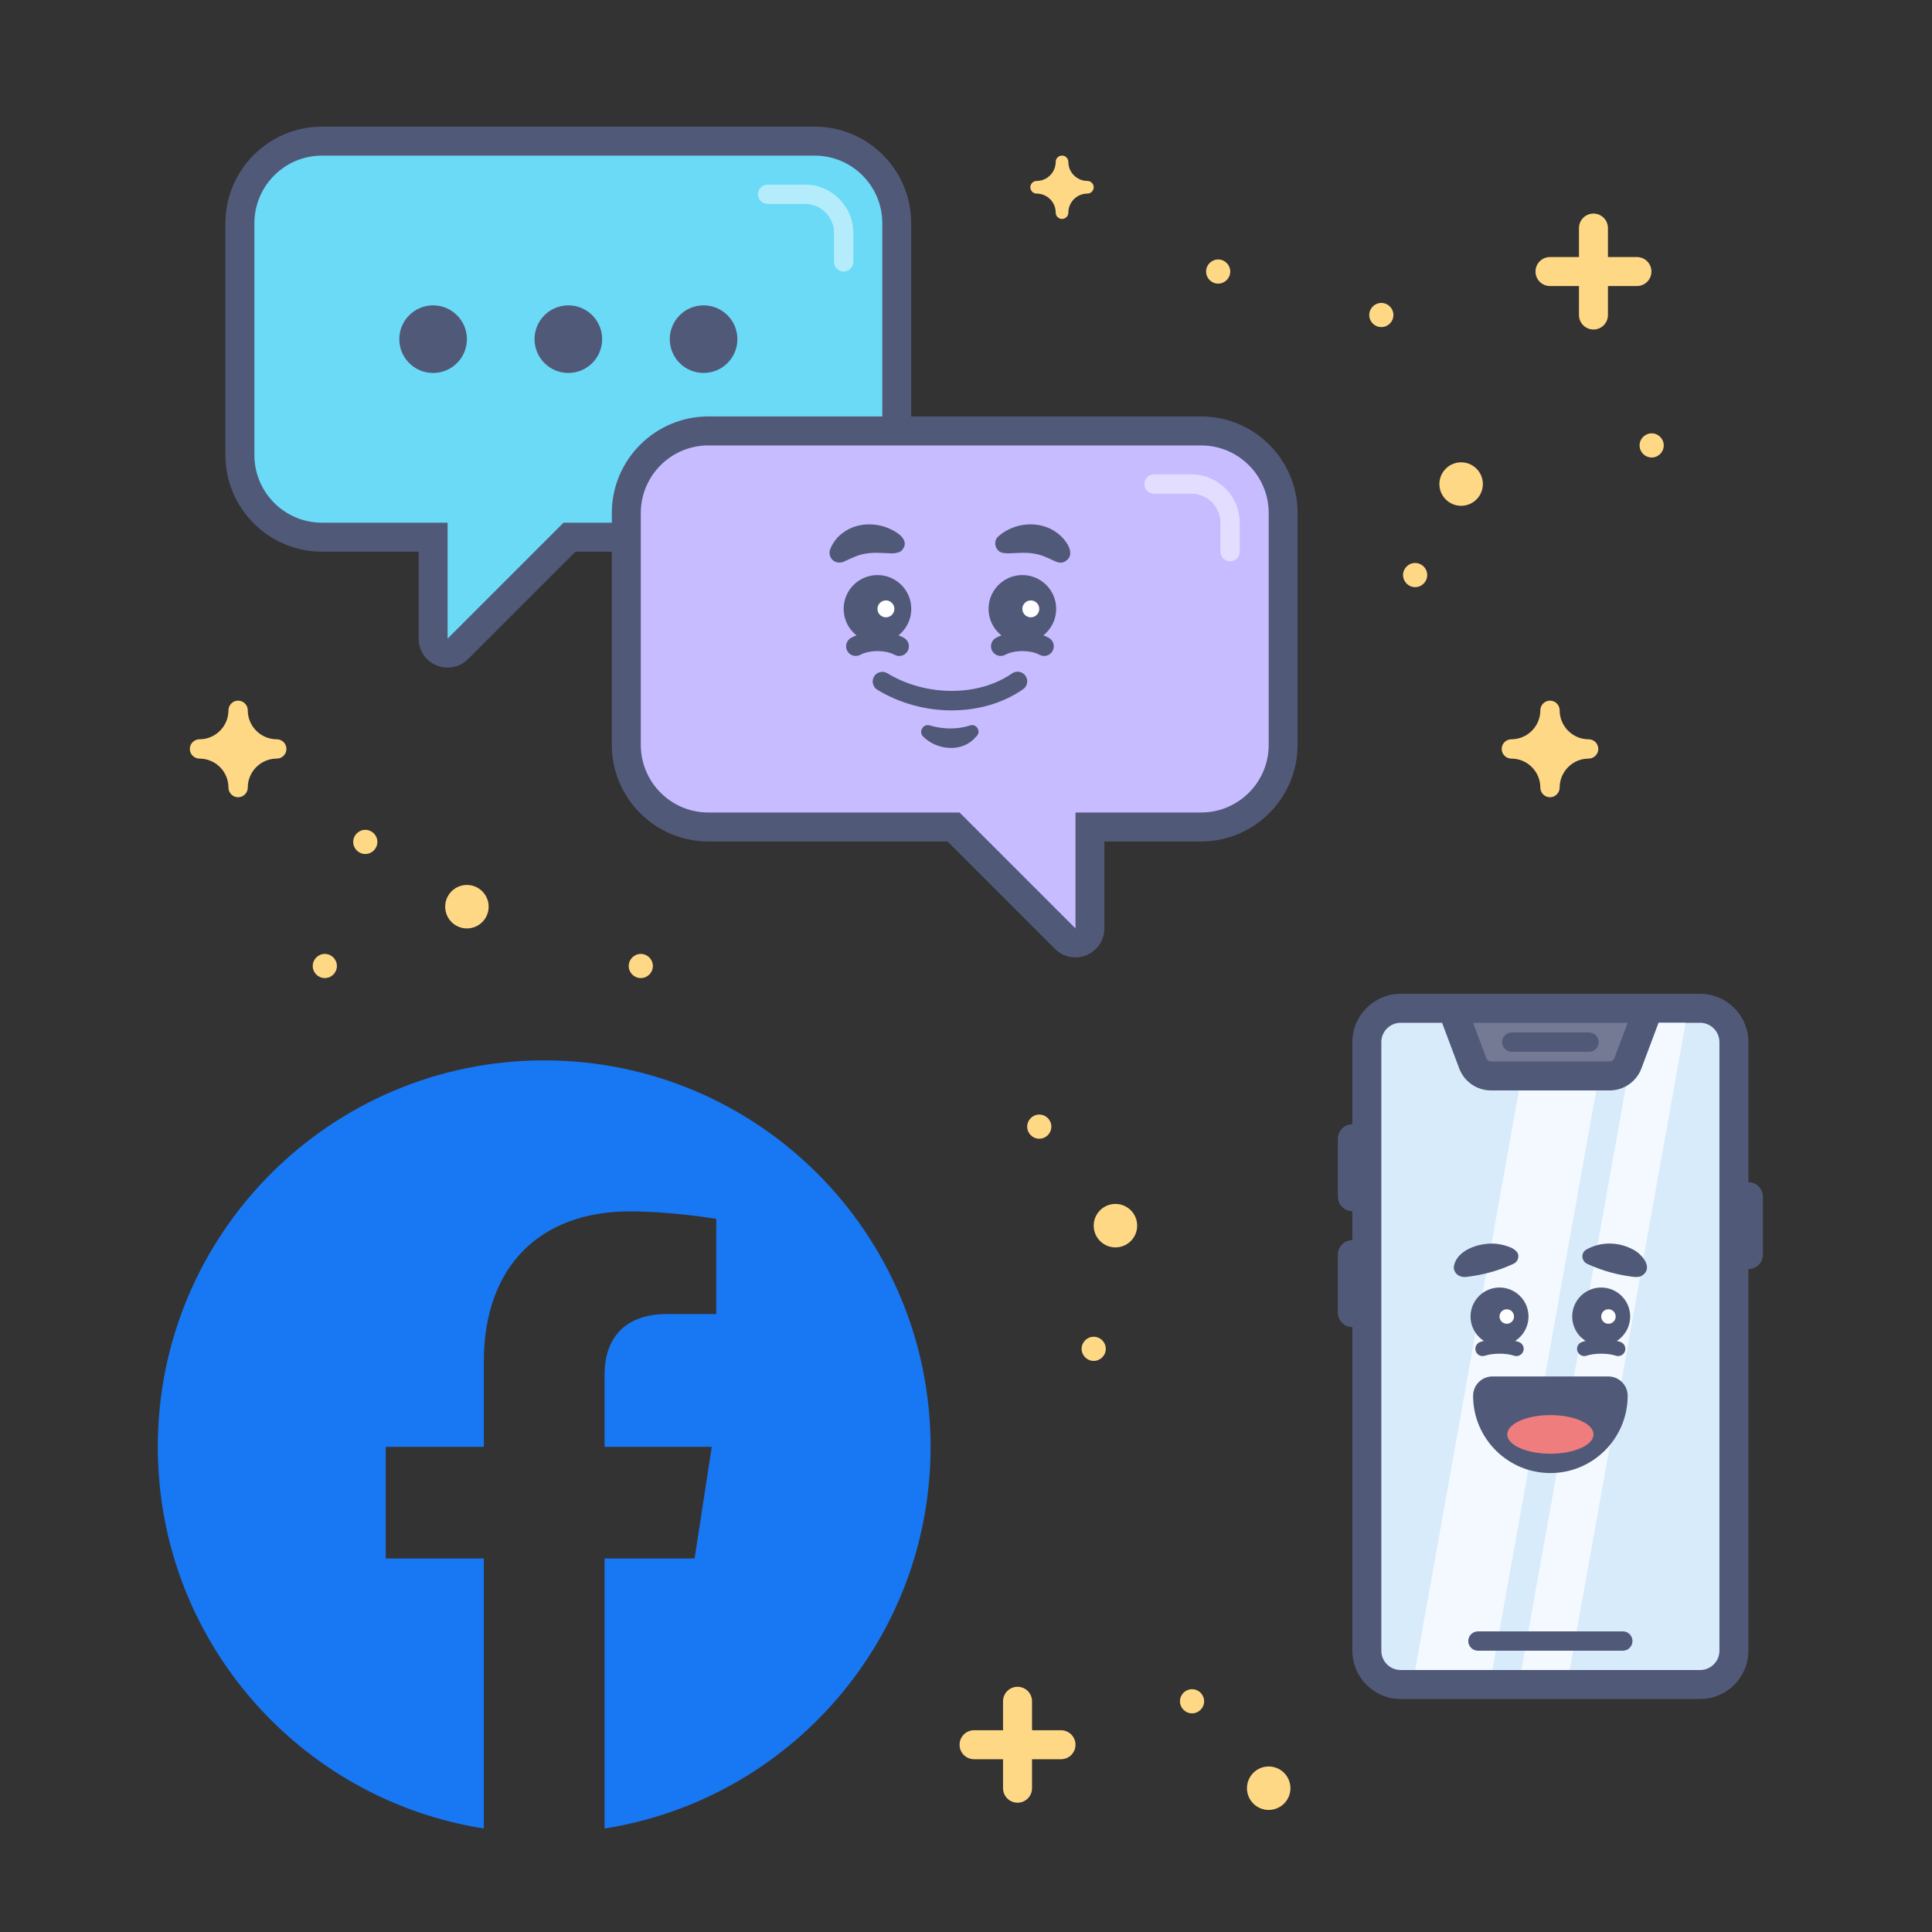
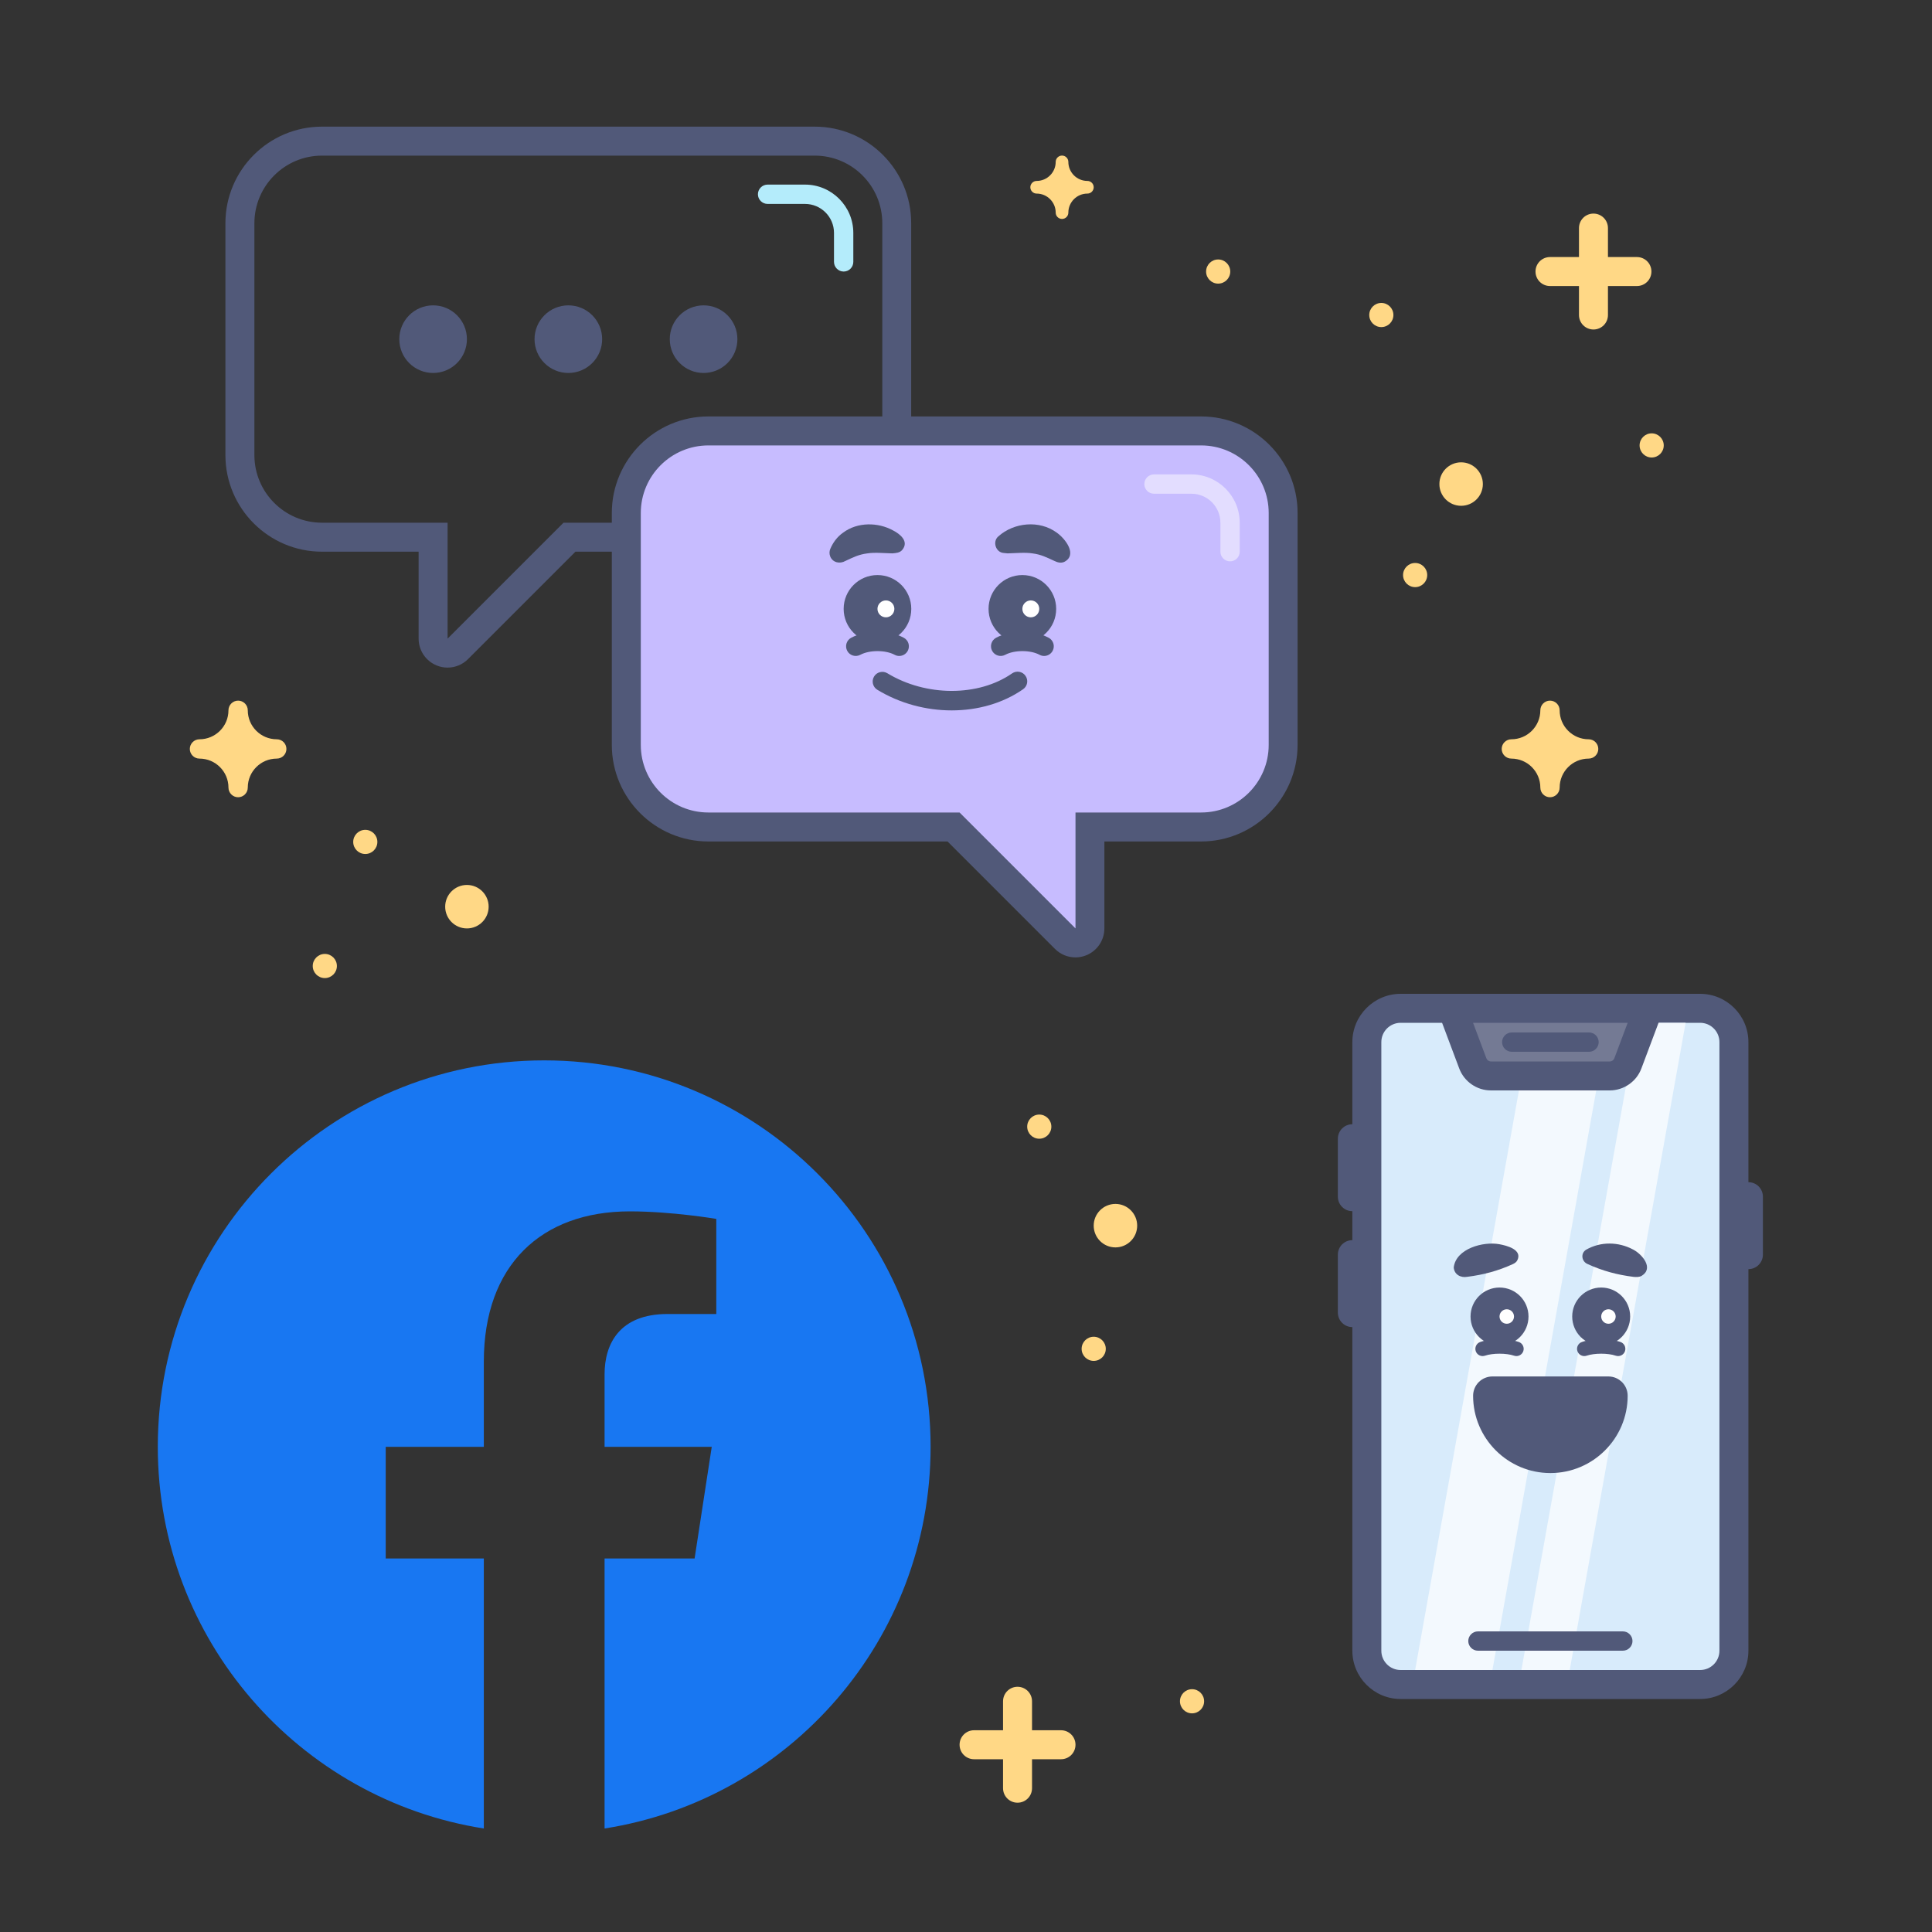
<svg xmlns="http://www.w3.org/2000/svg" version="1.1" id="Facebook_x5F_Hub-Facebook_x5F_Messanger_x5F_Ads" x="0px" y="0px" viewBox="0 0 400 400" style="enable-background:new 0 0 400 400;" xml:space="preserve">
  <rect x="0" y="0" width="400" height="400" fill="#333333" stroke="none" />
  <style type="text/css">
	.st0{fill:#1877F2;}
	.st1{fill:#FFD886;}
	.st2{fill:none;}
	.st3{fill:#6ADAF7;}
	.st4{fill:#515979;}
	.st5{fill:#C7BCFF;}
	.st6{fill:#FFFFFF;}
	.st7{fill:#B4ECFB;}
	.st8{fill:#E3DDFF;}
	.st9{fill:#D8EBFB;}
	.st10{fill:#F3F9FE;}
	.st11{fill:#EF7D7D;}
	.st12{fill:#747A94;}
</style>
  <g>
    <path class="st0" d="M112.67,219.54c-44.18,0-80,35.82-80,80c0,39.93,29.25,73.03,67.5,79.03l0-55.9H79.86l0-23.12h20.31l0-17.62   c0-20.05,11.94-31.12,30.22-31.13c8.75,0,17.91,1.56,17.91,1.56l0,19.69l-10.09,0c-9.94,0-13.04,6.17-13.04,12.49l0,15.01l22.19,0   l-3.55,23.12l-18.64,0l0,55.9c38.25-6,67.5-39.1,67.5-79.03C192.67,255.36,156.86,219.54,112.67,219.54z" />
  </g>
  <g>
    <path class="st1" d="M225.13,37.46c-2.17,0-3.94-1.77-3.94-3.94c0-0.72-0.59-1.31-1.31-1.31s-1.31,0.59-1.31,1.31   c0,2.17-1.77,3.94-3.94,3.94c-0.72,0-1.31,0.59-1.31,1.31s0.59,1.31,1.31,1.31c2.17,0,3.94,1.77,3.94,3.94   c0,0.72,0.59,1.31,1.31,1.31s1.31-0.59,1.31-1.31c0-2.17,1.77-3.94,3.94-3.94c0.72,0,1.31-0.59,1.31-1.31   S225.85,37.46,225.13,37.46z" />
  </g>
  <g>
    <path class="st1" d="M57.3,153.06c-3.31,0-6-2.69-6-6c0-1.1-0.9-2-2-2c-1.1,0-2,0.9-2,2c0,3.31-2.69,6-6,6c-1.1,0-2,0.9-2,2   c0,1.1,0.9,2,2,2c3.31,0,6,2.69,6,6c0,1.1,0.9,2,2,2c1.1,0,2-0.9,2-2c0-3.31,2.69-6,6-6c1.1,0,2-0.9,2-2   C59.3,153.96,58.41,153.06,57.3,153.06z" />
  </g>
  <g>
    <path class="st1" d="M328.91,153.06c-3.31,0-6-2.69-6-6c0-1.1-0.9-2-2-2s-2,0.9-2,2c0,3.31-2.69,6-6,6c-1.1,0-2,0.9-2,2   c0,1.1,0.9,2,2,2c3.31,0,6,2.69,6,6c0,1.1,0.9,2,2,2s2-0.9,2-2c0-3.31,2.69-6,6-6c1.1,0,2-0.9,2-2   C330.91,153.96,330.02,153.06,328.91,153.06z" />
  </g>
  <g>
    <circle class="st1" cx="302.51" cy="100.22" r="4.5" />
  </g>
  <g>
    <circle class="st1" cx="96.67" cy="187.72" r="4.5" />
  </g>
  <g>
    <circle class="st1" cx="230.94" cy="253.76" r="4.5" />
  </g>
  <g>
-     <circle class="st1" cx="262.67" cy="370.23" r="4.5" />
-   </g>
+     </g>
  <g>
    <circle class="st1" cx="285.99" cy="65.22" r="2.5" />
  </g>
  <g>
    <circle class="st1" cx="341.96" cy="92.22" r="2.5" />
  </g>
  <g>
    <circle class="st1" cx="252.21" cy="56.22" r="2.5" />
  </g>
  <g>
    <circle class="st1" cx="292.99" cy="119.06" r="2.5" />
  </g>
  <g>
    <circle class="st1" cx="75.63" cy="174.31" r="2.5" />
  </g>
  <g>
    <circle class="st1" cx="215.17" cy="233.26" r="2.5" />
  </g>
  <g>
    <circle class="st1" cx="226.44" cy="279.26" r="2.5" />
  </g>
  <g>
    <circle class="st1" cx="246.8" cy="352.23" r="2.5" />
  </g>
  <g>
    <circle class="st1" cx="67.25" cy="200" r="2.5" />
  </g>
  <g>
-     <circle class="st1" cx="132.67" cy="200" r="2.5" />
-   </g>
+     </g>
  <g>
    <path class="st1" d="M338.91,53.22h-6v-6c0-1.66-1.34-3-3-3s-3,1.34-3,3v6h-6c-1.66,0-3,1.34-3,3s1.34,3,3,3h6v6c0,1.66,1.34,3,3,3   s3-1.34,3-3v-6h6c1.66,0,3-1.34,3-3S340.57,53.22,338.91,53.22z" />
    <path class="st1" d="M219.67,358.23h-6v-6c0-1.66-1.34-3-3-3s-3,1.34-3,3v6h-6c-1.66,0-3,1.34-3,3s1.34,3,3,3h6v6   c0,1.66,1.34,3,3,3s3-1.34,3-3v-6h6c1.66,0,3-1.34,3-3S221.33,358.23,219.67,358.23z" />
  </g>
  <g>
    <rect x="-0.63" y="0.79" class="st2" width="400" height="400" />
  </g>
  <g>
    <g>
      <g>
-         <path class="st3" d="M92.67,135.22c-0.39,0-0.78-0.07-1.15-0.23c-1.12-0.46-1.85-1.56-1.85-2.77v-21h-23c-9.37,0-17-7.63-17-17     v-48c0-9.37,7.63-17,17-17h102c9.37,0,17,7.63,17,17v48c0,9.37-7.63,17-17,17h-50.76l-23.12,23.12     C94.22,134.91,93.45,135.22,92.67,135.22z" />
-       </g>
+         </g>
      <g>
        <path class="st4" d="M168.67,32.22c7.73,0,14,6.27,14,14v48c0,7.73-6.27,14-14,14h-52l-24,24v-24h-26c-7.73,0-14-6.27-14-14v-48     c0-7.73,6.27-14,14-14H168.67 M168.67,26.22h-102c-11.03,0-20,8.97-20,20v48c0,11.03,8.97,20,20,20h20v18     c0,2.43,1.46,4.61,3.7,5.54c0.74,0.31,1.52,0.46,2.29,0.46c1.56,0,3.1-0.61,4.24-1.76l22.24-22.24h49.51c11.03,0,20-8.97,20-20     v-48C188.67,35.19,179.7,26.22,168.67,26.22L168.67,26.22z" />
      </g>
    </g>
    <g>
      <circle class="st4" cx="117.67" cy="70.22" r="7" />
    </g>
    <g>
      <circle class="st4" cx="89.67" cy="70.22" r="7" />
    </g>
    <g>
      <circle class="st4" cx="145.67" cy="70.22" r="7" />
    </g>
    <g>
      <g>
        <path class="st5" d="M222.67,195.22c-0.78,0-1.55-0.3-2.12-0.88l-23.12-23.12h-50.76c-9.37,0-17-7.63-17-17v-48     c0-9.37,7.63-17,17-17h102c9.37,0,17,7.63,17,17v48c0,9.37-7.63,17-17,17h-23v21c0,1.21-0.73,2.31-1.85,2.77     C223.45,195.14,223.06,195.22,222.67,195.22z" />
      </g>
      <g>
        <path class="st4" d="M248.67,92.22c7.73,0,14,6.27,14,14v48c0,7.73-6.27,14-14,14h-26v24l-24-24h-52c-7.73,0-14-6.27-14-14v-48     c0-7.73,6.27-14,14-14H248.67 M248.67,86.22h-102c-11.03,0-20,8.97-20,20v48c0,11.03,8.97,20,20,20h49.51l22.24,22.24     c1.15,1.15,2.68,1.76,4.24,1.76c0.77,0,1.55-0.15,2.29-0.46c2.24-0.93,3.7-3.12,3.7-5.54v-18h20c11.03,0,20-8.97,20-20v-48     C268.67,95.19,259.7,86.22,248.67,86.22L248.67,86.22z" />
      </g>
    </g>
    <g>
      <g>
        <path class="st4" d="M216.17,135.81c-0.32,0-0.64-0.08-0.94-0.24c-1.89-1.02-5.21-1.02-7.11,0c-0.97,0.52-2.18,0.16-2.71-0.82     c-0.52-0.97-0.16-2.19,0.82-2.71c3.05-1.64,7.84-1.64,10.89,0c0.97,0.52,1.34,1.73,0.82,2.71     C217.57,135.43,216.88,135.81,216.17,135.81z" />
      </g>
      <g>
        <g>
          <circle class="st4" cx="211.67" cy="126.06" r="7" />
        </g>
        <g>
          <circle class="st6" cx="213.42" cy="126.06" r="1.75" />
        </g>
      </g>
      <g>
        <path class="st4" d="M206.7,111.05c3.24-2.9,8.49-3.41,12.08-0.78c1.82,1.28,4.35,4.61,1.57,6.06c-0.7,0.31-1.41,0.12-2.04-0.19     c-1.67-0.77-2.8-1.34-4.5-1.56c-1.59-0.26-3.57-0.04-5.21-0.01c0,0-0.78-0.08-0.78-0.08     C206.14,114.38,205.43,112.11,206.7,111.05L206.7,111.05z" />
      </g>
      <g>
        <path class="st4" d="M186.17,135.81c-0.32,0-0.64-0.08-0.94-0.24c-1.89-1.02-5.22-1.02-7.11,0c-0.98,0.52-2.19,0.16-2.71-0.82     c-0.52-0.97-0.16-2.19,0.82-2.71c3.05-1.64,7.84-1.64,10.89,0c0.97,0.52,1.34,1.73,0.82,2.71     C187.57,135.43,186.88,135.81,186.17,135.81z" />
      </g>
      <g>
        <g>
          <circle class="st4" cx="181.67" cy="126.06" r="7" />
        </g>
        <g>
          <circle class="st6" cx="183.42" cy="126.06" r="1.75" />
        </g>
      </g>
      <g>
        <path class="st4" d="M184.74,114.57c-1.64-0.03-3.62-0.25-5.21,0.01c-1.71,0.22-2.84,0.78-4.5,1.56c-1.13,0.65-2.6,0.36-3.13-0.9     c-0.22-0.53-0.21-1.1,0-1.59c0.54-1.28,1.41-2.51,2.67-3.38c2.96-2.22,7.23-2.17,10.35-0.44c1.45,0.74,3.33,2.28,1.88,4.02     C186.3,114.46,185.47,114.51,184.74,114.57L184.74,114.57z" />
      </g>
    </g>
    <g>
      <path class="st4" d="M197.04,147.08c-5.29,0-10.71-1.42-15.4-4.27c-0.94-0.57-1.25-1.8-0.67-2.75c0.57-0.94,1.8-1.24,2.75-0.67    c8,4.86,18.86,4.87,25.82,0.03c0.91-0.63,2.15-0.41,2.78,0.5s0.41,2.15-0.5,2.78C207.62,145.62,202.4,147.08,197.04,147.08z" />
    </g>
    <g>
-       <path class="st4" d="M192.5,150.2c2.7,0.79,5.66,0.86,8.34,0c1.29-0.47,2.34,1.21,1.39,2.17c0,0-0.72,0.76-0.72,0.76    c-2.84,2.68-7.68,2.05-10.33-0.58C190.06,151.59,191.12,149.73,192.5,150.2L192.5,150.2z" />
-     </g>
+       </g>
    <g>
      <path class="st7" d="M174.67,56.22c-1.1,0-2-0.9-2-2v-6c0-3.31-2.69-6-6-6h-7.75c-1.1,0-2-0.9-2-2s0.9-2,2-2h7.75    c5.51,0,10,4.49,10,10v6C176.67,55.32,175.78,56.22,174.67,56.22z" />
    </g>
    <g>
      <path class="st8" d="M254.67,116.22c-1.1,0-2-0.9-2-2v-6c0-3.31-2.69-6-6-6h-7.75c-1.1,0-2-0.9-2-2s0.9-2,2-2h7.75    c5.51,0,10,4.49,10,10v6C256.67,115.32,255.78,116.22,254.67,116.22z" />
    </g>
  </g>
  <g>
    <g>
      <g>
        <path class="st9" d="M289.99,348.76c-3.86,0-7-3.14-7-7v-126c0-3.86,3.14-7,7-7h62c3.86,0,7,3.14,7,7v126c0,3.86-3.14,7-7,7     H289.99z" />
      </g>
      <g>
        <g>
          <path class="st4" d="M351.99,211.76c2.21,0,4,1.79,4,4v126c0,2.21-1.79,4-4,4h-62c-2.21,0-4-1.79-4-4v-126c0-2.21,1.79-4,4-4      H351.99 M351.99,205.76h-62c-5.51,0-10,4.49-10,10v126c0,5.51,4.49,10,10,10h62c5.51,0,10-4.49,10-10v-126      C361.99,210.25,357.5,205.76,351.99,205.76L351.99,205.76z" />
        </g>
      </g>
    </g>
    <g>
      <g>
        <polygon class="st10" points="308.99,345.76 292.99,345.76 316.99,211.76 332.99,211.76    " />
      </g>
      <g>
        <polygon class="st10" points="324.99,345.76 314.99,345.76 338.99,211.76 348.99,211.76    " />
      </g>
    </g>
    <g>
      <path class="st4" d="M279.99,250.76c-1.66,0-3-1.34-3-3v-12c0-1.66,1.34-3,3-3s3,1.34,3,3v12    C282.99,249.42,281.64,250.76,279.99,250.76z" />
    </g>
    <g>
      <path class="st4" d="M279.99,274.76c-1.66,0-3-1.34-3-3v-12c0-1.66,1.34-3,3-3s3,1.34,3,3v12    C282.99,273.42,281.64,274.76,279.99,274.76z" />
    </g>
    <g>
      <path class="st4" d="M361.99,262.76c-1.66,0-3-1.34-3-3v-12c0-1.66,1.34-3,3-3s3,1.34,3,3v12    C364.99,261.42,363.64,262.76,361.99,262.76z" />
    </g>
    <g>
      <path class="st4" d="M335.99,341.76h-30c-1.1,0-2-0.9-2-2s0.9-2,2-2h30c1.1,0,2,0.9,2,2S337.09,341.76,335.99,341.76z" />
    </g>
    <g>
      <g>
        <g>
          <path class="st4" d="M335.01,280.76c-0.16,0-0.33-0.03-0.49-0.08c-1.6-0.55-4.42-0.55-6.02,0c-0.79,0.27-1.64-0.15-1.91-0.93      c-0.27-0.78,0.15-1.64,0.93-1.91c2.24-0.77,5.74-0.77,7.98,0c0.78,0.27,1.2,1.12,0.93,1.91      C336.22,280.37,335.63,280.76,335.01,280.76z" />
        </g>
        <g>
          <g>
            <circle class="st4" cx="331.51" cy="272.57" r="6" />
          </g>
          <g>
            <circle class="st6" cx="333.01" cy="272.57" r="1.5" />
          </g>
        </g>
        <g>
          <path class="st4" d="M328.4,258.73c3.02-1.72,6.69-1.65,9.73-0.02c1.81,0.93,4.35,3.84,1.77,5.43      c-0.53,0.31-1.14,0.27-1.71,0.22c-3.34-0.42-6.38-1.23-9.46-2.64C327.44,261.21,327.19,259.47,328.4,258.73L328.4,258.73z" />
        </g>
      </g>
      <g>
        <g>
          <path class="st4" d="M313.96,280.76c-0.16,0-0.33-0.03-0.49-0.08c-1.6-0.55-4.42-0.55-6.02,0c-0.79,0.27-1.64-0.15-1.91-0.93      c-0.27-0.78,0.15-1.64,0.93-1.91c2.24-0.77,5.74-0.77,7.98,0c0.78,0.27,1.2,1.12,0.93,1.91      C315.16,280.37,314.58,280.76,313.96,280.76z" />
        </g>
        <g>
          <g>
            <circle class="st4" cx="310.46" cy="272.57" r="6" />
          </g>
          <g>
            <circle class="st6" cx="311.96" cy="272.57" r="1.5" />
          </g>
        </g>
        <g>
          <path class="st4" d="M313.24,261.71c-3.08,1.41-6.12,2.22-9.46,2.64c-1.36,0.25-2.69-0.47-2.8-1.93      c0.45-3.92,6.13-5.43,9.43-4.82c1.53,0.27,4.87,1.12,3.72,3.36C313.93,261.33,313.59,261.54,313.24,261.71L313.24,261.71z" />
        </g>
      </g>
      <g>
        <path class="st4" d="M332.99,284.98h-24c-1.06,0-2.08,0.42-2.83,1.17c-0.75,0.75-1.17,1.77-1.17,2.83c0,8.82,7.18,16,16,16     c8.82,0,16-7.18,16-16C336.99,286.77,335.2,284.98,332.99,284.98z" />
        <g>
          <g>
-             <ellipse class="st11" cx="320.99" cy="296.98" rx="8.93" ry="4" />
-           </g>
+             </g>
        </g>
      </g>
    </g>
    <g>
      <g>
        <path class="st12" d="M308.68,222.76c-1.66,0-3.16-1.04-3.75-2.59l-4.28-11.41h40.66l-4.28,11.4c-0.58,1.55-2.09,2.6-3.75,2.6     H308.68z" />
      </g>
      <g>
        <g>
          <path class="st4" d="M336.99,211.76l-2.76,7.35c-0.15,0.39-0.52,0.65-0.94,0.65h-24.61c-0.42,0-0.79-0.26-0.94-0.65l-2.76-7.35      H336.99 M345.64,205.76h-8.66h-32h-8.66l3.04,8.11l2.76,7.35c1.02,2.72,3.65,4.54,6.55,4.54h24.61c2.9,0,5.54-1.83,6.55-4.54      l2.76-7.35L345.64,205.76L345.64,205.76z" />
        </g>
      </g>
    </g>
    <g>
      <path class="st4" d="M328.99,217.76h-16c-1.1,0-2-0.9-2-2s0.9-2,2-2h16c1.1,0,2,0.9,2,2S330.09,217.76,328.99,217.76z" />
    </g>
  </g>
</svg>